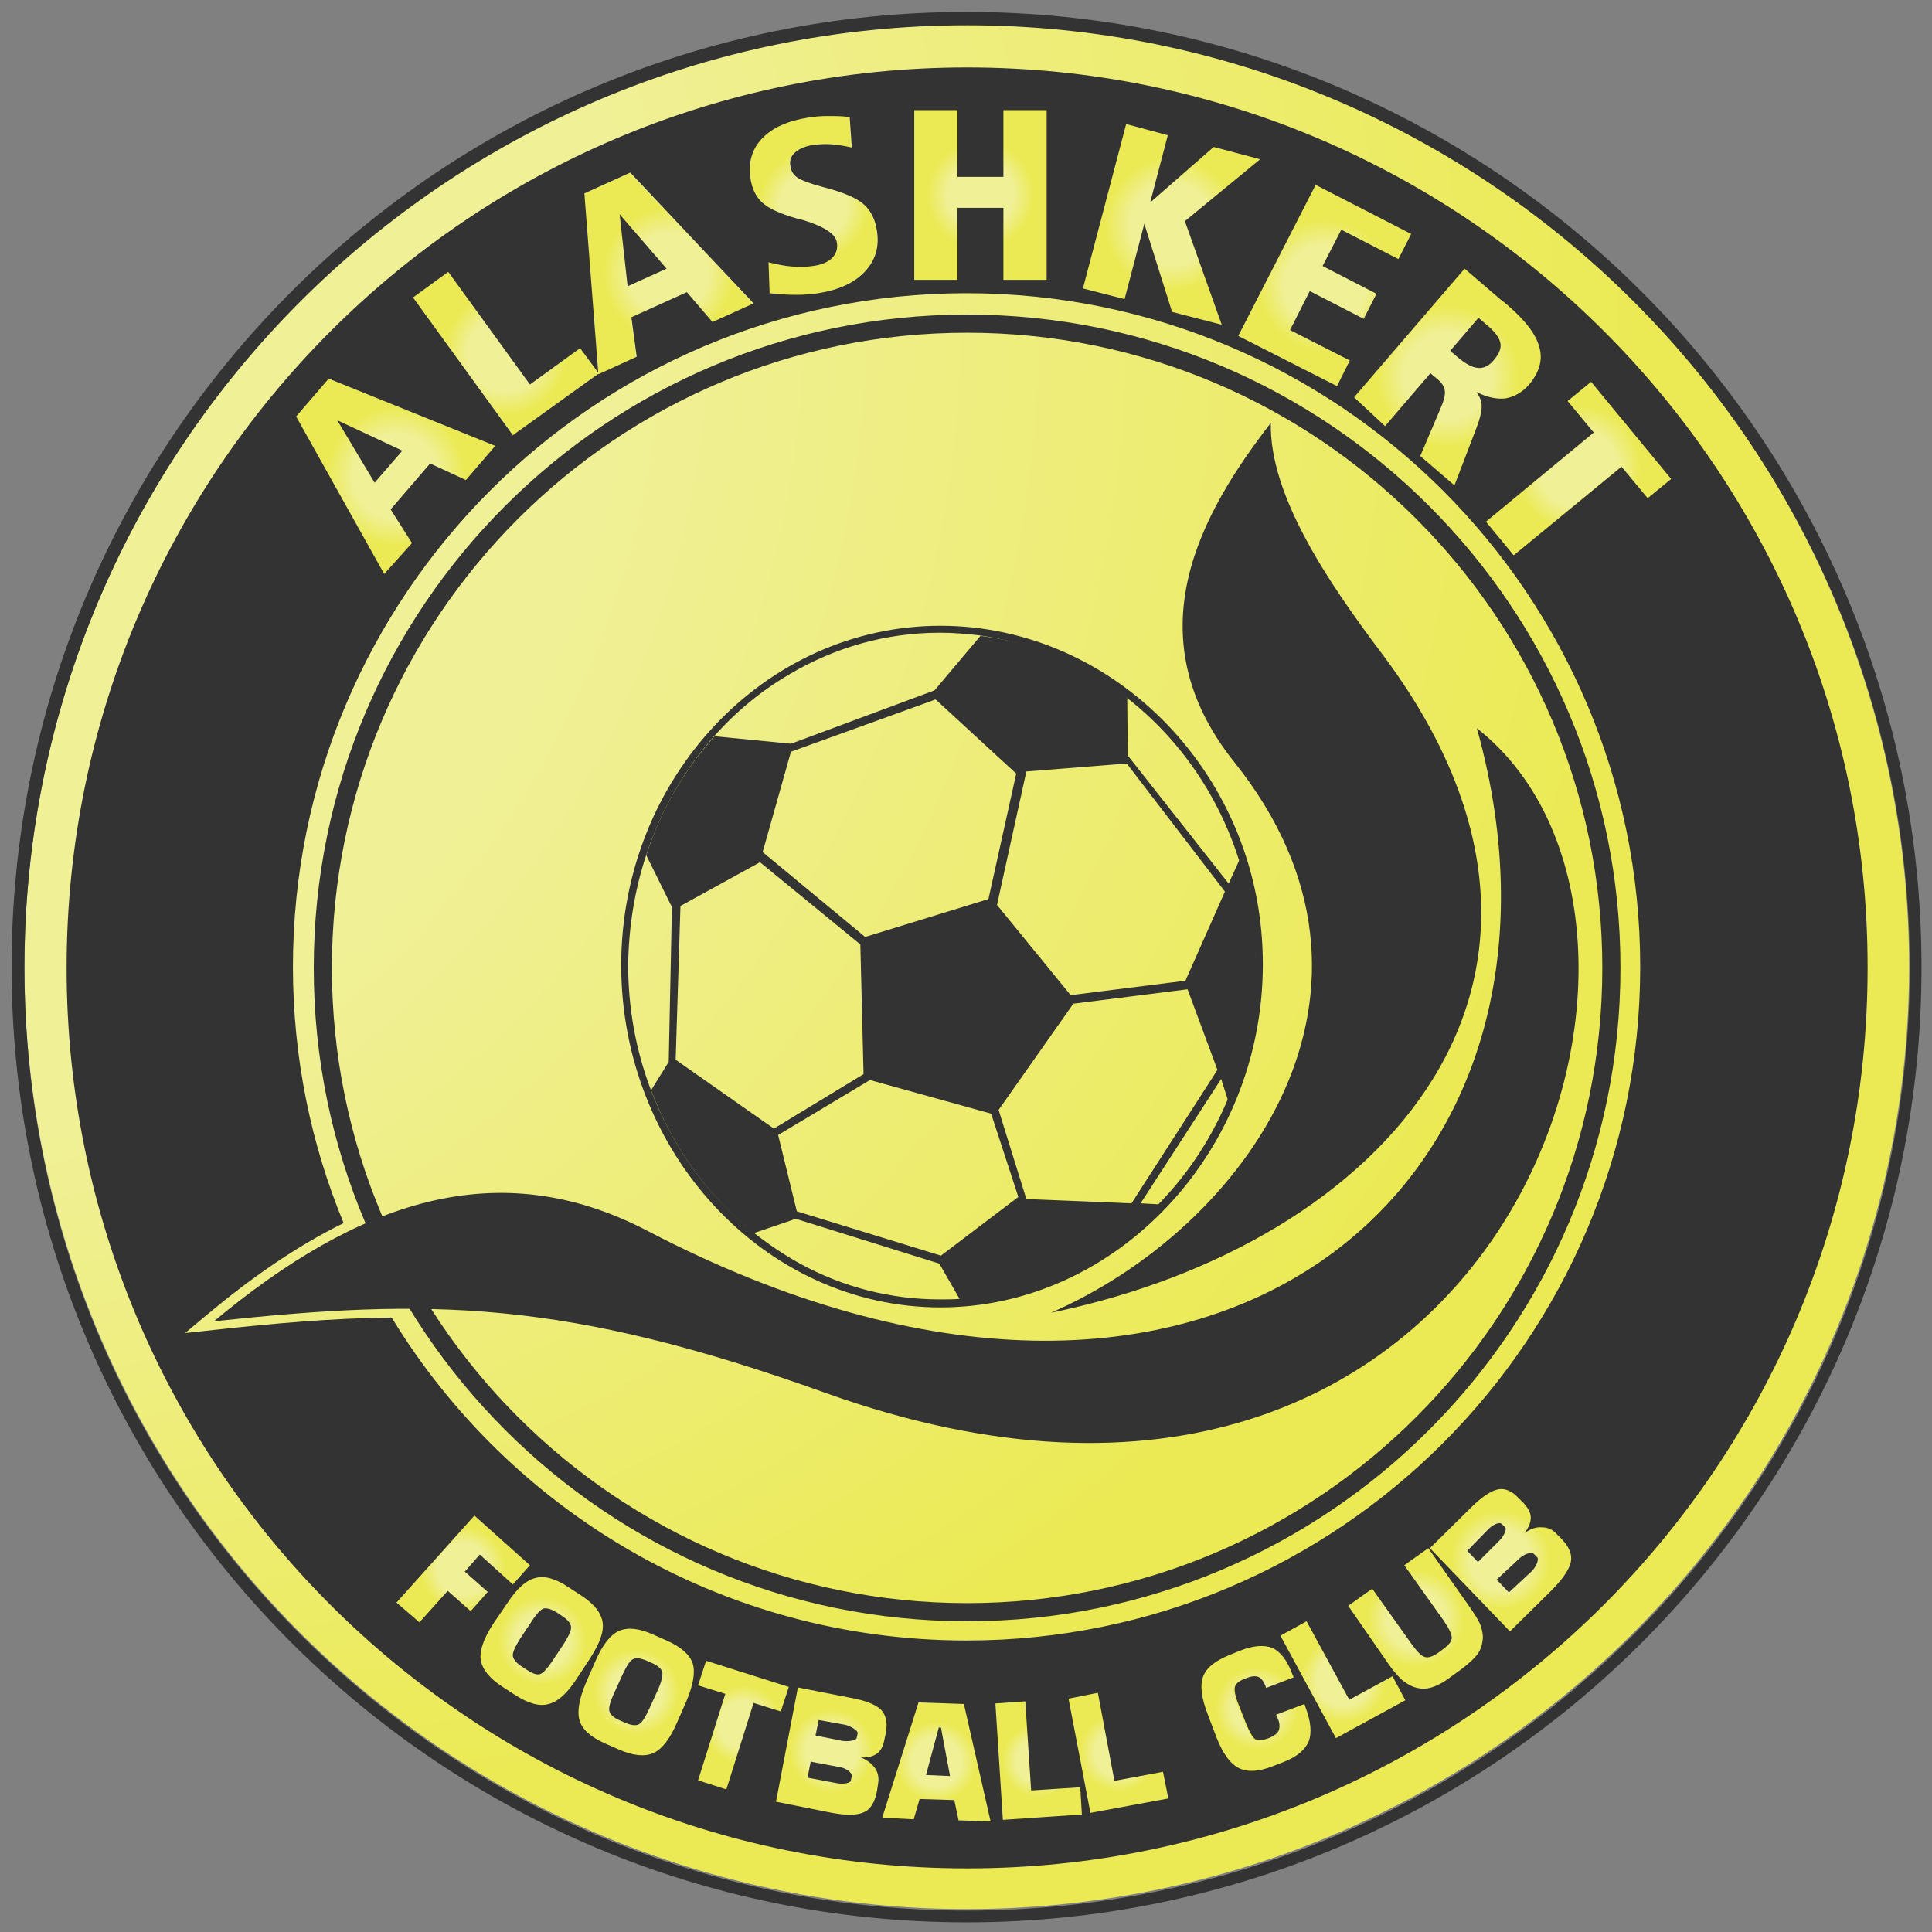
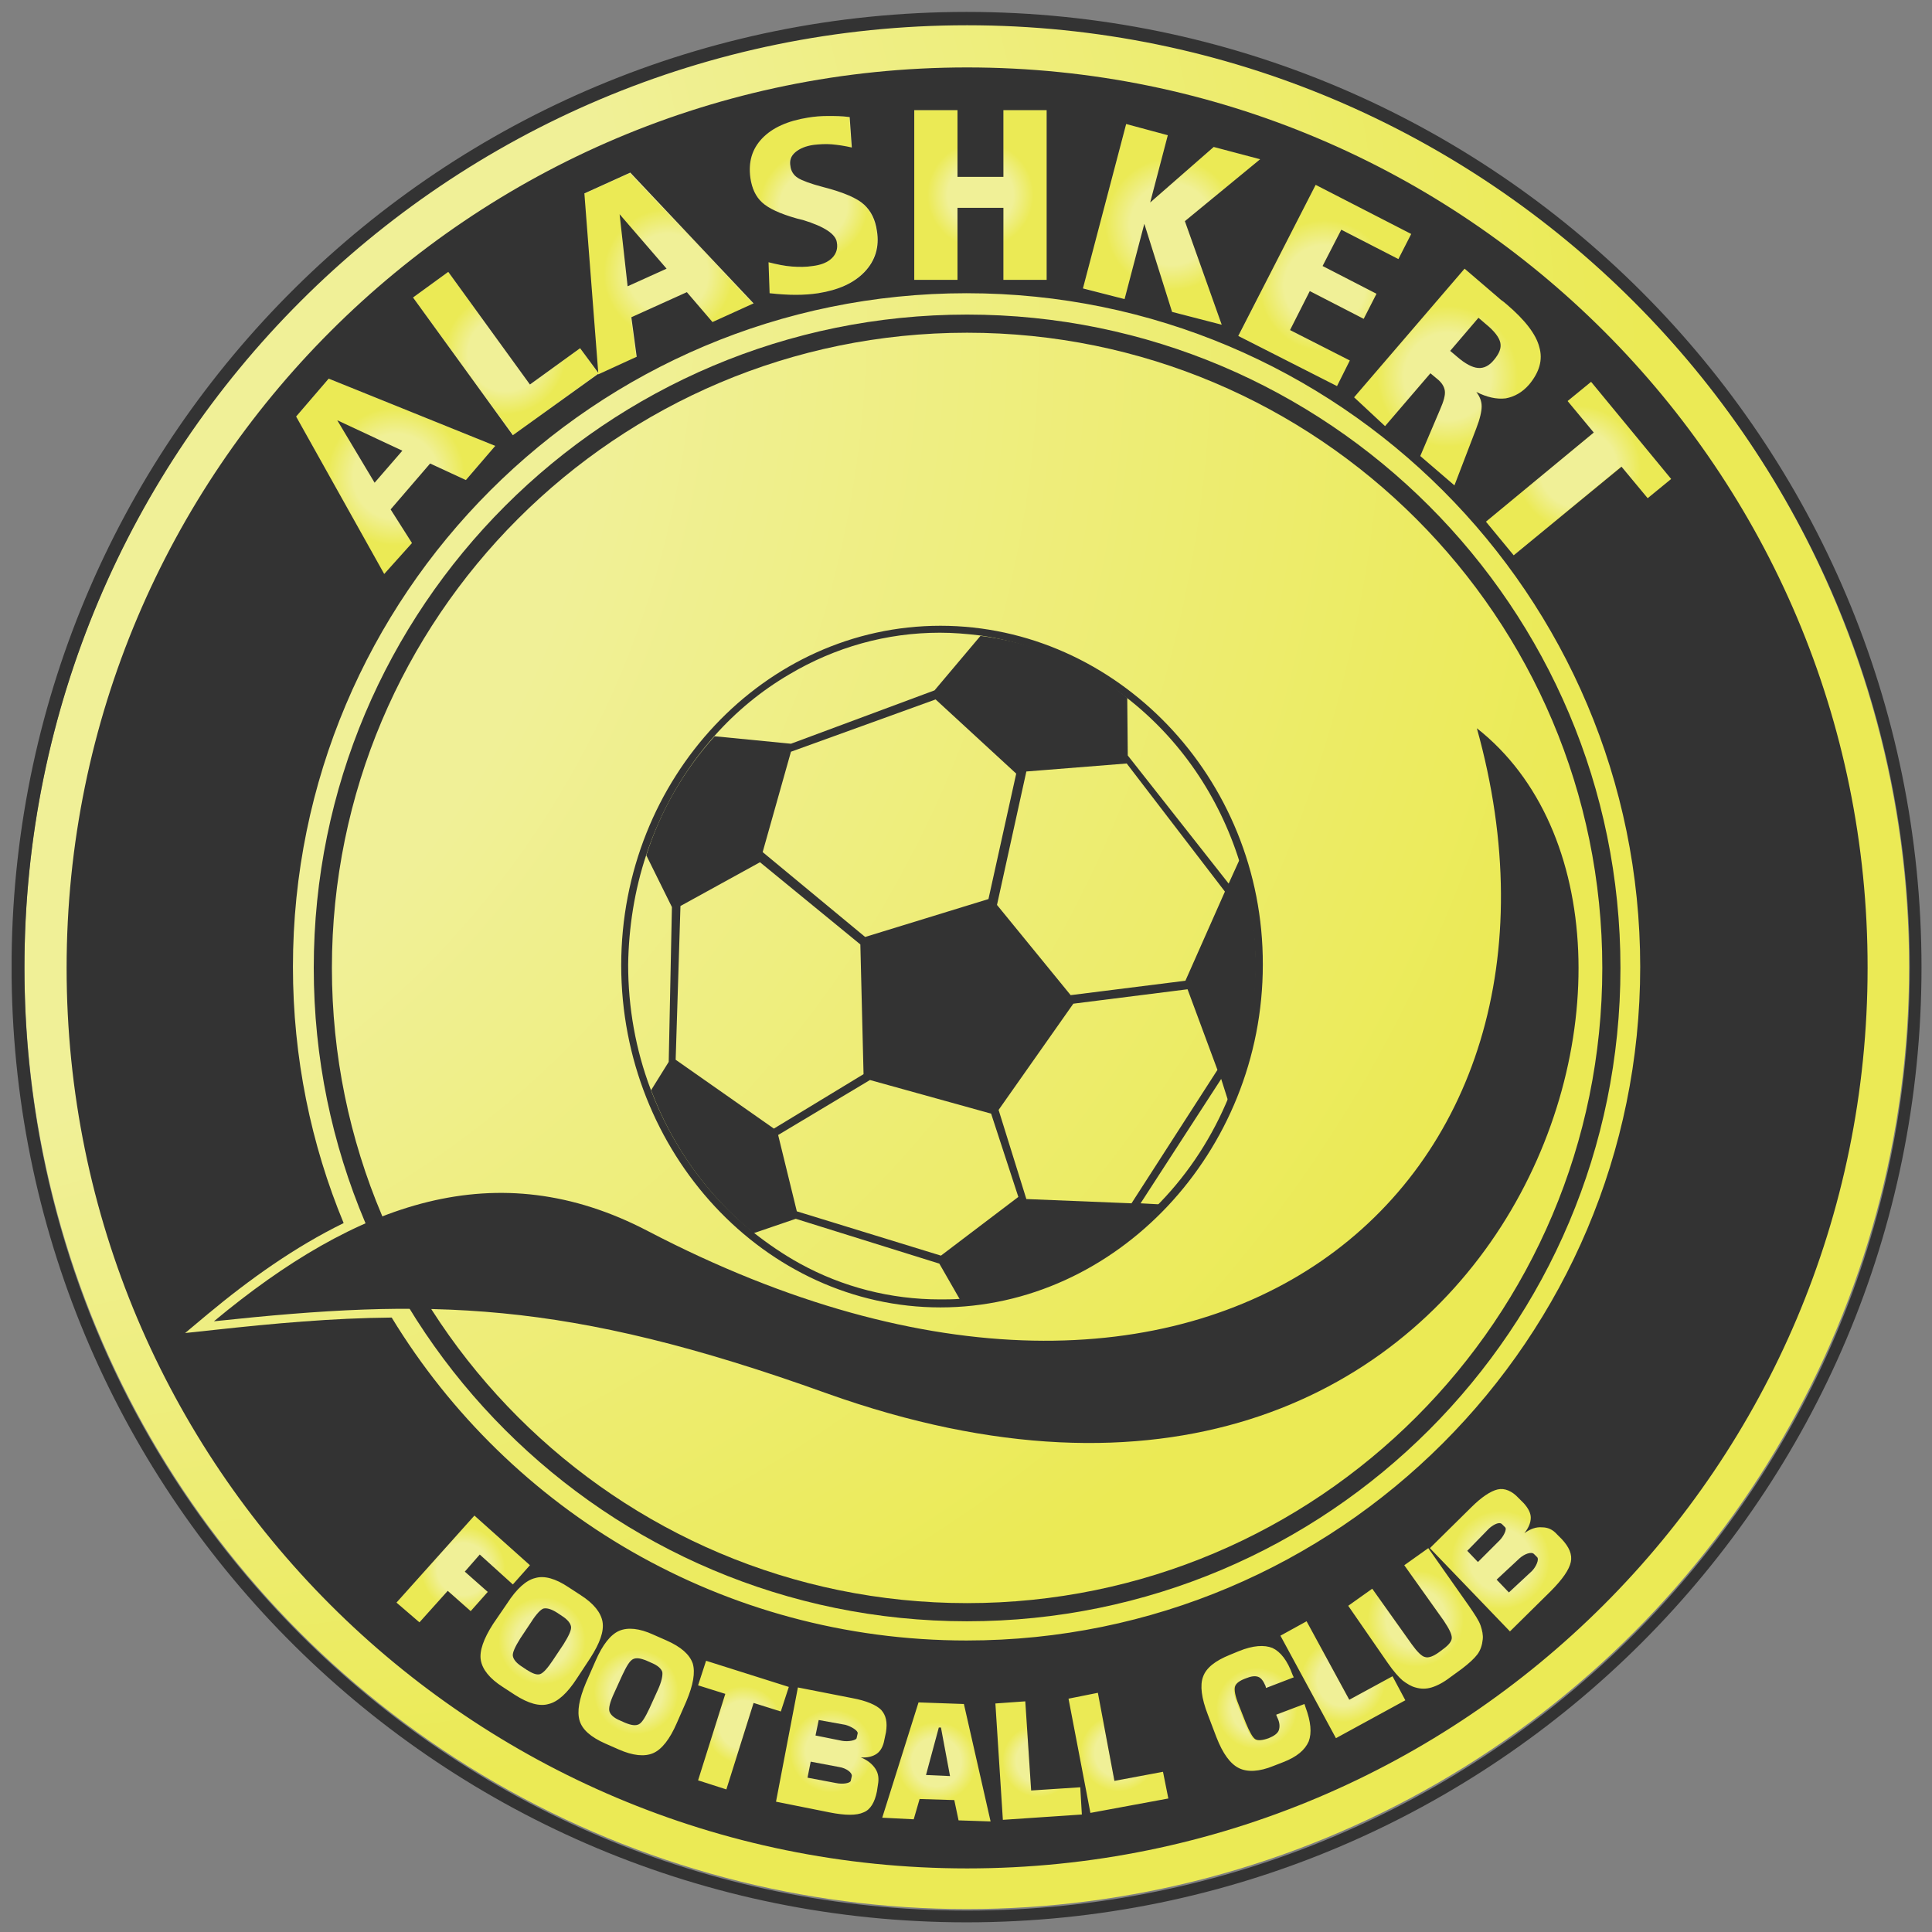
<svg xmlns="http://www.w3.org/2000/svg" xmlns:ns1="http://sodipodi.sourceforge.net/DTD/sodipodi-0.dtd" xmlns:ns2="http://www.inkscape.org/namespaces/inkscape" version="1.1" id="svg4842" x="0px" y="0px" viewBox="0 0 253 253" style="enable-background:new 0 0 253 253;" xml:space="preserve">
  <rect x="0" y="0" width="253" height="253" fill="#808080" stroke="none" />
  <style type="text/css">
	.st0{fill:url(#SVGID_1_);}
	.st1{fill:none;}
	.st2{fill-rule:evenodd;clip-rule:evenodd;fill:#333333;}
	.st3{fill-rule:evenodd;clip-rule:evenodd;fill:url(#path5598_1_);}
	.st4{fill-rule:evenodd;clip-rule:evenodd;fill:url(#path5602_1_);}
	.st5{fill-rule:evenodd;clip-rule:evenodd;fill:url(#path5606_1_);}
	.st6{fill-rule:evenodd;clip-rule:evenodd;fill:url(#path5608_1_);}
	.st7{fill-rule:evenodd;clip-rule:evenodd;fill:url(#path5610_1_);}
	.st8{fill-rule:evenodd;clip-rule:evenodd;fill:url(#path5612_1_);}
	.st9{fill-rule:evenodd;clip-rule:evenodd;fill:url(#path5616_1_);}
	.st10{fill-rule:evenodd;clip-rule:evenodd;fill:url(#path5620_1_);}
	.st11{fill-rule:evenodd;clip-rule:evenodd;fill:url(#path5624_1_);}
	.st12{fill-rule:evenodd;clip-rule:evenodd;fill:url(#path5628_1_);}
	.st13{fill-rule:evenodd;clip-rule:evenodd;fill:url(#path5634_1_);}
	.st14{fill-rule:evenodd;clip-rule:evenodd;fill:url(#path5636_1_);}
	.st15{fill-rule:evenodd;clip-rule:evenodd;fill:url(#path5638_1_);}
	.st16{fill-rule:evenodd;clip-rule:evenodd;fill:url(#path5640_1_);}
	.st17{fill-rule:evenodd;clip-rule:evenodd;fill:url(#path5642_1_);}
	.st18{fill-rule:evenodd;clip-rule:evenodd;fill:url(#path5646_1_);}
	.st19{fill-rule:evenodd;clip-rule:evenodd;fill:url(#path5650_1_);}
	.st20{fill-rule:evenodd;clip-rule:evenodd;fill:url(#path5656_1_);}
	.st21{fill-rule:evenodd;clip-rule:evenodd;fill:url(#path5660_1_);}
	.st22{fill-rule:evenodd;clip-rule:evenodd;fill:url(#path5666_1_);}
	.st23{fill-rule:evenodd;clip-rule:evenodd;fill:url(#path5670_1_);}
</style>
  <radialGradient id="SVGID_1_" cx="38.449" cy="48.793" r="176.542" fx="-136.47" fy="24.913" gradientTransform="matrix(1 0 0 1.05 0 -2.436)" gradientUnits="userSpaceOnUse">
    <stop offset="0.615" style="stop-color:#F0F097" />
    <stop offset="1" style="stop-color:#EBEA55" />
  </radialGradient>
  <circle class="st0" cx="126.6" cy="126.6" r="123.4" />
  <ns1:namedview bordercolor="#666666" borderopacity="1.0" id="base" ns2:current-layer="layer1" ns2:cx="273.59106" ns2:cy="133.83558" ns2:document-units="px" ns2:pageopacity="0.0" ns2:pageshadow="2" ns2:window-height="744" ns2:window-maximized="1" ns2:window-width="1280" ns2:window-x="-4" ns2:window-y="-4" ns2:zoom="1.4" pagecolor="#ffffff" showgrid="false" units="px">
	</ns1:namedview>
  <g id="layer1" transform="translate(0,-799.362)" ns2:groupmode="layer" ns2:label="Layer 1">
    <g id="g5546" transform="matrix(0.699,0,0,0.699,-81.448,631.765)">
      <path id="path5548" ns2:connector-curvature="0" class="st1" d="M292.7,357c-32.9,0-59.8,28.5-59.8,63.6s26.9,64.1,59.8,64.1    c32.9,0,60.4-29.1,60.4-64.2C353.2,385.4,325.6,357,292.7,357z" />
      <g id="g5550">
        <path id="path5552" ns2:connector-curvature="0" class="st1" d="M292.7,358.4c-10,0-19.6,2.7-28.2,7.8     c-19.1,11.3-30.2,32.4-30.2,54.4c0,22.8,11.9,44.9,32.2,56c8.1,4.4,17,6.7,26.2,6.7c8.8,0,17.5-2.2,25.3-6.2     c20.9-10.8,33.7-33.2,33.7-56.6c0-22.4-11.8-43.7-31.4-54.8C311.9,360.9,302.4,358.4,292.7,358.4L292.7,358.4z" />
      </g>
      <path id="path5554" ns2:connector-curvature="0" class="st1" d="M297.6,599.9c-98.8,0-178.9-80.1-178.9-178.9    S198.8,242,297.6,242s178.9,80.1,178.9,178.9S396.4,599.9,297.6,599.9C297.6,599.9,297.6,599.9,297.6,599.9z" />
      <path id="path5556" ns2:connector-curvature="0" class="st1" d="M297.7,597.8c-97.6,0-176.6-79.1-176.6-176.6c0,0,0,0,0,0    c0-97.6,79.1-176.6,176.6-176.6s176.6,79.1,176.6,176.6C474.4,518.7,395.3,597.8,297.7,597.8z" />
      <g id="g5558">
        <path id="path5560" ns2:connector-curvature="0" class="st1" d="M297.7,589.8c-93.2,0-168.7-75.5-168.7-168.7c0,0,0,0,0,0     c0-93.2,75.5-168.7,168.7-168.7S466.5,328,466.5,421.1C466.5,514.3,390.9,589.8,297.7,589.8z" />
      </g>
      <path id="path5562" ns2:connector-curvature="0" class="st1" d="M297.6,547.1c-69.7,0-126.2-56.5-126.2-126.2    c0-69.7,56.5-126.2,126.2-126.2c69.7,0,126.2,56.5,126.2,126.2C423.8,490.6,367.3,547.1,297.6,547.1    C297.6,547.1,297.6,547.1,297.6,547.1z" />
      <path id="path5564" ns2:connector-curvature="0" class="st1" d="M250.4,377.7l14.1,1.5l26.9-10l8.6-10.2" />
-       <path id="path5566" ns2:connector-curvature="0" class="st1" d="M327.6,370.5l0.1,10.8l18.9,24l2.1-4.1" />
      <path id="path5568" ns2:connector-curvature="0" class="st1" d="M308.8,384.3l18.8-1.5l18.4,24l-7.4,16.7l-21.5,2.7    l-13.8-16.9L308.8,384.3L308.8,384.3z" />
      <path id="path5570" ns2:connector-curvature="0" class="st1" d="M264.7,380.6l27.1-9.8l15.1,13.9l-5.2,23.5l-23.1,7.1    l-19.2-15.8L264.7,380.6z" />
      <path id="path5572" ns2:connector-curvature="0" class="st1" d="M237.6,399.9l4.8,9.7l-0.6,29l-3.3,5.2" />
      <path id="path5574" ns2:connector-curvature="0" class="st1" d="M244,409.5l14.9-8.2l18.8,15.4l0.6,24.3l-16.8,10.2    l-18.6-12.9L244,409.5L244,409.5z" />
      <path id="path5576" ns2:connector-curvature="0" class="st1" d="M262.3,452.4l17.2-10.3l22.7,6.3l5.1,15.6l-14.2,11    l-27.2-8.2L262.3,452.4L262.3,452.4z" />
      <path id="path5578" ns2:connector-curvature="0" class="st1" d="M303.9,447.1l13.8-19.5l21.3-2.6l5.6,15.1l-16.2,25.1    l-19.6-0.9L303.9,447.1z" />
      <path id="path5580" ns2:connector-curvature="0" class="st1" d="M346.8,445.4l-1.5-3.6l-15.1,23.3l3.9,0" />
      <path id="path5582" ns2:connector-curvature="0" class="st1" d="M257.7,470.7l7.8-2.7l26.9,8.4l3.9,6.8" />
      <path id="path5584" ns2:connector-curvature="0" class="st2" d="M237.6,399.9c2.7-8.2,7-15.8,12.8-22.3    c4-4.5,8.7-8.4,14-11.5c8.6-5.1,18.2-7.8,28.2-7.8c2.5,0,4.9,0.2,7.4,0.5c7.1,1,13.9,3.4,20.2,6.9c2.5,1.4,5,2.9,7.3,4.7    c10.1,7.8,17.4,18.6,21.2,30.7c1.9,6.2,3,12.7,3,19.3c0,8.6-1.9,17.1-5,24.9c-3,7.3-7.3,14-12.8,19.7c-4.6,4.8-9.9,8.8-15.9,12    c-6.8,3.5-14.1,5.6-21.7,6.1c-1.2,0.1-2.4,0.1-3.7,0.1c-9.2,0-18.2-2.3-26.2-6.7c-3.1-1.7-6-3.7-8.8-5.9    c-8.7-7-15.3-16.4-19.2-26.8c-2.8-7.4-4.2-15.3-4.2-23.3C234.3,413.5,235.4,406.5,237.6,399.9L237.6,399.9z M292.7,357    c-32.9,0-59.8,28.5-59.8,63.6s26.9,64.1,59.8,64.1c32.9,0,60.4-29.1,60.4-64.2C353.2,385.4,325.6,357,292.7,357z" />
      <path id="path5586" ns2:connector-curvature="0" class="st2" d="M250.4,377.7c-5.8,6.4-10.2,14.1-12.8,22.3l4.8,9.7l-0.6,29    l-3.3,5.3c3.9,10.4,10.5,19.7,19.2,26.8l7.9-2.7l26.9,8.4l3.9,6.8c7.6-0.5,14.9-2.6,21.7-6.1c6-3.1,11.3-7,15.8-11.8l-3.7-0.2    l15.1-23.3l1.3,4.1c3.3-7.5,5.2-16.8,5.2-25.4c0-6.6-1-13.6-3.1-19.7l-2,4.4l-18.9-24l-0.1-10.8c-2.3-1.9-4.7-3.4-7.2-4.8    c-6.3-3.6-13-5.9-20.3-6.8l-8.6,10.2l-26.9,10L250.4,377.7L250.4,377.7z M244,409.5l14.9-8.2l18.8,15.4l0.6,24.3l-16.8,10.2    l-18.4-12.9L244,409.5L244,409.5z M279.5,442.1l22.7,6.3l5.1,15.6L292.8,475l-27-8.3l-3.5-14.3L279.5,442.1z M259.4,399.4    l5.3-18.8l27.1-9.8l15.1,13.9l-5.2,23.5l-23.1,7.1L259.4,399.4z M303.6,447.7l14-19.9l21.4-2.7l5.6,15.1l-16.1,25l-19.7-0.8    L303.6,447.7L303.6,447.7z M308.8,384.3l18.8-1.5l18.4,24l-7.4,16.7l-21.5,2.7l-13.8-16.9L308.8,384.3L308.8,384.3z" />
-       <path id="path5588" ns2:connector-curvature="0" class="st2" d="M313.4,485.7c36.5-15.9,68.5-60.4,34.4-103.1    c-19.2-24-6.2-46.8,6.8-63.6c-0.3,13.7,11,30.2,20.8,43.2C421.1,423,375.8,472.9,313.4,485.7L313.4,485.7z" />
      <path id="path5594" ns2:connector-curvature="0" class="st2" d="M156.6,487.3c26.8-22.3,53-31.7,81.3-16.9    c105.4,55,179.2-8.6,155.3-94.2c47.9,37.6,4.8,169.8-121.8,124.6C222.2,483.1,196.9,483,156.6,487.3L156.6,487.3z" />
      <path id="path5596" ns2:connector-curvature="0" class="st2" d="M297.7,543.5c-67.6,0-122.4-54.8-122.4-122.4    s54.8-122.4,122.4-122.4s122.4,54.8,122.4,122.4S365.3,543.5,297.7,543.5z M297.7,540.1c-65.7,0-119-53.3-119-119    c0-65.7,53.3-119,119-119s119,53.3,119,119C416.7,486.8,363.4,540.1,297.7,540.1z" />
      <radialGradient id="path5598_1_" cx="412.206" cy="327.529" r="11.729" gradientUnits="userSpaceOnUse">
        <stop offset="0.615" style="stop-color:#F0F097" />
        <stop offset="1" style="stop-color:#EBEA55" />
      </radialGradient>
      <path id="path5598" ns2:connector-curvature="0" class="st3" d="M414.5,311.3l15,18.2l-4.4,3.6l-4.9-5.9l-20.2,16.6l-5.2-6.3    l20.2-16.6l-4.9-5.9L414.5,311.3z" />
      <g id="g5600">
        <radialGradient id="path5602_1_" cx="387.705" cy="310.279" r="13.211" gradientUnits="userSpaceOnUse">
          <stop offset="0.615" style="stop-color:#F0F097" />
          <stop offset="1" style="stop-color:#EBEA55" />
        </radialGradient>
        <path id="path5602" ns2:connector-curvature="0" class="st4" d="M390.9,290.1l6.3,5.4c0.3,0.3,0.7,0.6,1,0.8     c0.4,0.3,0.5,0.4,0.6,0.5c3.4,2.9,5.5,5.6,6.1,8c0.7,2.4,0,4.7-1.9,7c-1.3,1.5-2.8,2.3-4.4,2.6c-1.7,0.2-3.5-0.2-5.5-1.2     c0.7,0.9,1,1.8,1,2.7c0,0.9-0.3,2.3-1,4.1l-4.1,10.7l-6.4-5.5l3.7-8.7c0.7-1.6,1-2.7,0.9-3.5c-0.1-0.8-0.6-1.6-1.5-2.3l-1.2-1     l-8.5,9.9l-6-5.2L390.9,290.1L390.9,290.1z" />
        <path id="path5604" ns2:connector-curvature="0" class="st2" d="M393.5,299.3l-5.3,6.2l1.3,1.1c1.5,1.3,2.8,2,3.9,2.1     c1.1,0.1,2.1-0.4,3-1.5c1-1.2,1.4-2.2,1.2-3.2c-0.2-1-1.1-2.2-2.7-3.5L393.5,299.3z" />
      </g>
      <radialGradient id="path5606_1_" cx="364.705" cy="293.279" r="12.291" gradientUnits="userSpaceOnUse">
        <stop offset="0.615" style="stop-color:#F0F097" />
        <stop offset="1" style="stop-color:#EBEA55" />
      </radialGradient>
      <path id="path5606" ns2:connector-curvature="0" class="st5" d="M363,274.4l17.9,9.2l-2.4,4.7l-10.7-5.5l-3.5,6.8l10.1,5.2    l-2.4,4.7l-10.1-5.2l-3.7,7.3l11.2,5.7l-2.4,4.8l-18.4-9.4L363,274.4L363,274.4z" />
      <radialGradient id="path5608_1_" cx="335.958" cy="281.792" r="12.389" gradientUnits="userSpaceOnUse">
        <stop offset="0.615" style="stop-color:#F0F097" />
        <stop offset="1" style="stop-color:#EBEA55" />
      </radialGradient>
      <path id="path5608" ns2:connector-curvature="0" class="st6" d="M327.5,263l7.8,2.1l-3.3,12.6l11.9-10.4l8.7,2.3l-14.1,11.6    l6.9,19.4l-9.3-2.4l-5.2-16.5l-3.7,14.1l-7.8-2.1L327.5,263L327.5,263z" />
      <radialGradient id="path5610_1_" cx="300.205" cy="276.279" r="9.975" gradientUnits="userSpaceOnUse">
        <stop offset="0.615" style="stop-color:#F0F097" />
        <stop offset="1" style="stop-color:#EBEA55" />
      </radialGradient>
      <path id="path5610" ns2:connector-curvature="0" class="st7" d="M287.8,260.4l8.1,0l0,12.5l8.6,0l0-12.5l8.1,0l0,31.8l-8.1,0    l0-13.5l-8.6,0l0,13.5l-8.1,0L287.8,260.4L287.8,260.4z" />
      <radialGradient id="path5612_1_" cx="268.956" cy="278.279" r="10.169" gradientUnits="userSpaceOnUse">
        <stop offset="0.615" style="stop-color:#F0F097" />
        <stop offset="1" style="stop-color:#EBEA55" />
      </radialGradient>
      <path id="path5612" ns2:connector-curvature="0" class="st8" d="M275.6,261.7l0.4,5.7c-1.3-0.3-2.6-0.5-3.8-0.6    c-1.2-0.1-2.3,0-3.3,0.1c-1.5,0.2-2.7,0.7-3.5,1.4c-0.8,0.7-1.1,1.5-0.9,2.6c0.1,0.9,0.6,1.7,1.4,2.2c0.8,0.5,2.4,1.1,4.7,1.7    c3.9,1,6.4,2.1,7.7,3.3c1.3,1.2,2.1,2.8,2.4,4.9c0.5,3-0.3,5.6-2.3,7.7c-2,2.1-4.9,3.4-8.7,4c-1.3,0.2-2.7,0.3-4.2,0.3    c-1.5,0-3.1-0.1-4.9-0.3l-0.2-5.8c1.6,0.4,3,0.7,4.4,0.8c1.4,0.1,2.6,0.1,3.9-0.1c1.6-0.2,2.8-0.7,3.6-1.5    c0.8-0.8,1.1-1.8,0.9-2.9c-0.2-1.6-2.4-3-6.3-4.2c-0.5-0.1-0.9-0.2-1.1-0.3c-3.2-0.9-5.3-1.9-6.5-3c-1.2-1.1-1.9-2.6-2.2-4.6    c-0.4-3,0.3-5.4,2.2-7.4c1.9-2,4.8-3.3,8.6-3.9c1.2-0.2,2.4-0.3,3.7-0.3C272.9,261.5,274.2,261.6,275.6,261.7L275.6,261.7z" />
      <g id="g5614">
        <radialGradient id="path5616_1_" cx="241.706" cy="291.028" r="12.142" gradientUnits="userSpaceOnUse">
          <stop offset="0.615" style="stop-color:#F0F097" />
          <stop offset="1" style="stop-color:#EBEA55" />
        </radialGradient>
        <path id="path5616" ns2:connector-curvature="0" class="st9" d="M225.9,276.1l8.6-3.9l23.1,24.5l-7.7,3.5l-4.8-5.6     l-10.4,4.7l1,7.4l-7.2,3.3L225.9,276.1z" />
        <path id="path5618" ns2:connector-curvature="0" class="st2" d="M232.6,279.9l1.5,13.5l7.3-3.3L232.6,279.9z" />
      </g>
      <radialGradient id="path5620_1_" cx="211.206" cy="306.029" r="11.398" gradientUnits="userSpaceOnUse">
        <stop offset="0.615" style="stop-color:#F0F097" />
        <stop offset="1" style="stop-color:#EBEA55" />
      </radialGradient>
      <path id="path5620" ns2:connector-curvature="0" class="st10" d="M193.9,295.5l6.6-4.8l15.3,21.1l9.4-6.8l3.4,4.7l-15.9,11.6    L193.9,295.5z" />
      <g id="g5622">
        <radialGradient id="path5624_1_" cx="190.706" cy="329.028" r="12.927" gradientUnits="userSpaceOnUse">
          <stop offset="0.615" style="stop-color:#F0F097" />
          <stop offset="1" style="stop-color:#EBEA55" />
        </radialGradient>
        <path id="path5624" ns2:connector-curvature="0" class="st11" d="M172,317.8l6.1-7.1l31.2,12.6l-5.5,6.4l-6.7-3.1l-7.4,8.6     l4,6.3l-5.2,6L172,317.8L172,317.8z" />
        <path id="path5626" ns2:connector-curvature="0" class="st2" d="M179.7,318.5l7,11.7l5.2-6L179.7,318.5z" />
      </g>
      <radialGradient id="path5628_1_" cx="397.647" cy="532.005" r="9.258" gradientUnits="userSpaceOnUse">
        <stop offset="0.615" style="stop-color:#F0F097" />
        <stop offset="1" style="stop-color:#EBEA55" />
      </radialGradient>
      <path id="path5628" ns2:connector-curvature="0" class="st12" d="M384.4,529.8l7.7-7.6c2-2,3.7-3.1,5-3.4    c1.3-0.3,2.7,0.3,3.9,1.6l1,1c0.8,0.9,1.3,1.8,1.3,2.7c0,0.9-0.4,1.9-1.2,2.9c1.1-0.8,2.2-1.2,3.3-1.1c1.1,0,2,0.4,2.8,1.3    l0.9,0.9c1.4,1.5,2,2.9,1.7,4.3c-0.3,1.4-1.5,3.2-3.8,5.5l-7.6,7.5L384.4,529.8L384.4,529.8z" />
      <path id="path5630" ns2:connector-curvature="0" class="st2" d="M396.9,535.7l2.3,2.4l4.3-4c0.8-0.8,1.4-2.2,1-2.6l-0.6-0.6    c-0.5-0.5-1.8,0-2.7,0.8L396.9,535.7L396.9,535.7z" />
      <path id="path5632" ns2:connector-curvature="0" class="st2" d="M391.4,530.3l2,2.1l4.1-4.1c0.6-0.6,1.4-2,1-2.4l-0.6-0.6    c-0.6-0.6-2,0.4-2.5,0.9L391.4,530.3L391.4,530.3z" />
      <radialGradient id="path5634_1_" cx="381.772" cy="543.038" r="9.019" gradientUnits="userSpaceOnUse">
        <stop offset="0.615" style="stop-color:#F0F097" />
        <stop offset="1" style="stop-color:#EBEA55" />
      </radialGradient>
      <path id="path5634" ns2:connector-curvature="0" class="st13" d="M369.1,540.6l4.5-3.2l7.4,10.4c1,1.4,1.9,2.3,2.5,2.4    c0.6,0.2,1.5-0.1,2.6-0.9l0.8-0.6c1.1-0.8,1.6-1.5,1.6-2.1c0-0.7-0.5-1.7-1.5-3.2l-7.4-10.4l4.5-3.2l7.6,10.8    c1.1,1.6,1.9,2.8,2.2,3.7c0.3,0.9,0.5,1.8,0.4,2.6c-0.1,1-0.4,2-1,2.8c-0.6,0.8-1.6,1.7-2.9,2.7l-2.2,1.6c-1.3,1-2.5,1.6-3.5,1.9    c-1,0.3-2,0.3-3,0c-0.8-0.2-1.6-0.7-2.4-1.3c-0.7-0.6-1.7-1.7-2.8-3.3L369.1,540.6L369.1,540.6z" />
      <radialGradient id="path5636_1_" cx="368.178" cy="554.475" r="7.93" gradientUnits="userSpaceOnUse">
        <stop offset="0.615" style="stop-color:#F0F097" />
        <stop offset="1" style="stop-color:#EBEA55" />
      </radialGradient>
      <path id="path5636" ns2:connector-curvature="0" class="st14" d="M366.8,565.4l-10.4-19.2l4.9-2.7l8,14.7l8.1-4.4l2.4,4.5    L366.8,565.4L366.8,565.4z" />
      <radialGradient id="path5638_1_" cx="351.959" cy="559.819" r="7.636" gradientUnits="userSpaceOnUse">
        <stop offset="0.615" style="stop-color:#F0F097" />
        <stop offset="1" style="stop-color:#EBEA55" />
      </radialGradient>
      <path id="path5638" ns2:connector-curvature="0" class="st15" d="M361,559l0.2,0.6c1,2.7,1.2,4.8,0.6,6.4    c-0.7,1.6-2.2,2.9-4.8,3.9l-1.8,0.7c-2.7,1.1-4.9,1.2-6.5,0.4c-1.6-0.8-3-2.7-4.2-5.8l-1.6-4.2c-1.2-3.1-1.5-5.5-0.9-7.1    c0.6-1.7,2.3-3,5-4.1l1.4-0.6c2.7-1.1,4.8-1.2,6.3-0.6c1.5,0.7,2.8,2.3,3.8,5.1l0.2,0.4l-5.2,2l-0.1-0.4c-0.4-0.9-0.8-1.5-1.4-1.7    c-0.6-0.2-1.3-0.1-2.3,0.3c-1.1,0.4-1.8,0.9-2,1.5c-0.2,0.6,0,1.8,0.7,3.5l1.3,3.3c0.7,1.7,1.3,2.8,1.8,3.1    c0.5,0.3,1.4,0.2,2.5-0.2c1-0.4,1.7-0.9,1.9-1.5c0.2-0.6,0.2-1.4-0.3-2.4l-0.2-0.5L361,559L361,559z" />
      <radialGradient id="path5640_1_" cx="326.084" cy="568.163" r="7.231" gradientUnits="userSpaceOnUse">
        <stop offset="0.615" style="stop-color:#F0F097" />
        <stop offset="1" style="stop-color:#EBEA55" />
      </radialGradient>
      <path id="path5640" ns2:connector-curvature="0" class="st16" d="M320.8,579.4l-4.1-21.4l5.5-1.1l3.1,16.5l9.1-1.7l1,5    L320.8,579.4L320.8,579.4z" />
      <radialGradient id="path5642_1_" cx="311.084" cy="569.663" r="6.79" gradientUnits="userSpaceOnUse">
        <stop offset="0.615" style="stop-color:#F0F097" />
        <stop offset="1" style="stop-color:#EBEA55" />
      </radialGradient>
      <path id="path5642" ns2:connector-curvature="0" class="st17" d="M304.4,580.7l-1.4-21.8l5.6-0.4l1.1,16.7l9.2-0.6l0.3,5.1    L304.4,580.7L304.4,580.7z" />
      <g id="g5644">
        <radialGradient id="path5646_1_" cx="291.959" cy="569.85" r="7.462" gradientUnits="userSpaceOnUse">
          <stop offset="0.615" style="stop-color:#F0F097" />
          <stop offset="1" style="stop-color:#EBEA55" />
        </radialGradient>
        <path id="path5646" ns2:connector-curvature="0" class="st18" d="M281.8,580.3l6.8-21.6l8.5,0.3l5,22l-6-0.2l-0.8-3.8     l-6.5-0.2l-1.1,3.8L281.8,580.3L281.8,580.3z" />
        <path id="path5648" ns2:connector-curvature="0" class="st2" d="M290,572.3l4.5,0.2l-1.7-9.1l-0.4,0L290,572.3L290,572.3z" />
      </g>
      <radialGradient id="path5650_1_" cx="272.272" cy="567.788" r="7.802" gradientUnits="userSpaceOnUse">
        <stop offset="0.615" style="stop-color:#F0F097" />
        <stop offset="1" style="stop-color:#EBEA55" />
      </radialGradient>
      <path id="path5650" ns2:connector-curvature="0" class="st19" d="M266,555.9l10.2,2c2.7,0.5,4.5,1.3,5.4,2.2    c0.9,1,1.2,2.3,0.9,4.2l-0.3,1.4c-0.2,1.2-0.7,2.1-1.4,2.6c-0.7,0.5-1.7,0.8-3,0.7c1.2,0.5,2.1,1.2,2.7,2.1c0.6,0.9,0.7,1.9,0.5,3    l-0.2,1.3c-0.4,2-1.2,3.4-2.5,3.9c-1.3,0.6-3.4,0.6-6.4,0l-10.1-1.9L266,555.9L266,555.9z" />
      <path id="path5652" ns2:connector-curvature="0" class="st2" d="M268.4,569.8l-0.6,3l5.3,1c1.4,0.3,2.7,0,2.8-0.4l0.2-0.9    c0.1-0.6-1-1.5-2.4-1.7L268.4,569.8z" />
      <path id="path5654" ns2:connector-curvature="0" class="st2" d="M269.9,562l-0.6,2.9l5,1c1.2,0.2,2.6-0.1,2.7-0.5l0.2-0.9    c0.1-0.5-1.2-1.3-2.3-1.6L269.9,562z" />
      <radialGradient id="path5656_1_" cx="255.772" cy="562.913" r="7.294" gradientUnits="userSpaceOnUse">
        <stop offset="0.615" style="stop-color:#F0F097" />
        <stop offset="1" style="stop-color:#EBEA55" />
      </radialGradient>
      <path id="path5656" ns2:connector-curvature="0" class="st20" d="M247.3,573.3l5.1-16.2l-5.1-1.6l1.5-4.6l15.5,4.9l-1.5,4.6    l-5.1-1.6l-5.1,16.2L247.3,573.3L247.3,573.3z" />
      <g id="g5658">
        <radialGradient id="path5660_1_" cx="235.716" cy="556.723" r="7.957" gradientUnits="userSpaceOnUse">
          <stop offset="0.615" style="stop-color:#F0F097" />
          <stop offset="1" style="stop-color:#EBEA55" />
        </radialGradient>
        <path id="path5660" ns2:connector-curvature="0" class="st21" d="M228.1,550.9c1.3-3,2.8-4.9,4.4-5.6     c1.6-0.7,3.8-0.5,6.4,0.7l2.5,1.1c2.7,1.2,4.3,2.6,4.9,4.3c0.5,1.7,0.1,4-1.2,7.1l-1.8,4.1c-1.3,3-2.8,4.9-4.4,5.6     c-1.6,0.7-3.8,0.5-6.5-0.7l-2.5-1.1c-2.7-1.2-4.3-2.6-4.8-4.3c-0.5-1.7-0.1-4,1.2-7.1L228.1,550.9L228.1,550.9z" />
        <path id="path5662" ns2:connector-curvature="0" class="st2" d="M233.1,553.6l-1.5,3.3c-0.8,1.7-1.1,2.9-0.9,3.5     c0.2,0.6,0.8,1.2,2,1.7l0.9,0.4c1.2,0.5,2,0.6,2.6,0.3c0.6-0.3,1.2-1.3,2-3l1.5-3.3c0.8-1.7,1-2.9,0.9-3.5     c-0.2-0.6-0.8-1.2-2-1.7l-0.9-0.4c-1.2-0.5-2-0.6-2.6-0.3C234.5,550.9,233.9,551.9,233.1,553.6L233.1,553.6z" />
      </g>
      <g id="g5664">
        <radialGradient id="path5666_1_" cx="218.084" cy="547.163" r="8.175" gradientUnits="userSpaceOnUse">
          <stop offset="0.615" style="stop-color:#F0F097" />
          <stop offset="1" style="stop-color:#EBEA55" />
        </radialGradient>
        <path id="path5666" ns2:connector-curvature="0" class="st22" d="M211.5,540.2c1.8-2.8,3.6-4.4,5.3-4.8     c1.7-0.5,3.8,0.1,6.2,1.7l2.3,1.5c2.5,1.6,3.8,3.3,4.1,5c0.3,1.8-0.5,4-2.3,6.8l-2.5,3.8c-1.8,2.8-3.6,4.4-5.3,4.8     c-1.7,0.5-3.8-0.1-6.3-1.7l-2.3-1.5c-2.5-1.6-3.8-3.3-4.1-5c-0.3-1.7,0.5-4,2.3-6.8L211.5,540.2L211.5,540.2z" />
        <path id="path5668" ns2:connector-curvature="0" class="st2" d="M216,543.7l-2,3c-1,1.6-1.5,2.7-1.4,3.3     c0.1,0.6,0.6,1.3,1.7,2l0.9,0.6c1.1,0.7,1.9,1,2.5,0.8c0.6-0.2,1.4-1.1,2.4-2.6l2-3c1-1.6,1.5-2.7,1.4-3.3     c-0.1-0.6-0.6-1.3-1.7-2l-0.9-0.6c-1.1-0.7-1.9-0.9-2.5-0.8C217.9,541.2,217,542.1,216,543.7L216,543.7z" />
      </g>
      <radialGradient id="path5670_1_" cx="203.299" cy="533.725" r="7.896" gradientUnits="userSpaceOnUse">
        <stop offset="0.615" style="stop-color:#F0F097" />
        <stop offset="1" style="stop-color:#EBEA55" />
      </radialGradient>
      <path id="path5670" ns2:connector-curvature="0" class="st23" d="M190.8,540l14.6-16.3l10.4,9.3l-3.2,3.6l-6.2-5.6l-2.8,3.2    l4.3,3.8l-3.2,3.6l-4.3-3.8l-5.3,5.9L190.8,540L190.8,540z" />
      <path id="path5672" ns2:connector-curvature="0" class="st2" d="M121.1,421.1c0-97.6,79.1-176.6,176.6-176.6    s176.6,79.1,176.6,176.6c0,97.6-79.1,176.6-176.6,176.6S121.1,518.7,121.1,421.1z M118.7,423c1.1,97.9,80.8,176.9,178.9,176.9    c98.8,0,178.9-80.1,178.9-178.9S396.4,242,297.6,242c-98.1,0-177.8,79-178.9,176.9L118.7,423L118.7,423z" />
      <path id="path5674" ns2:connector-curvature="0" class="st2" d="M297.7,252.4C204.6,252.4,129,328,129,421.1    c0,93.2,75.5,168.7,168.7,168.7s168.7-75.5,168.7-168.7C466.5,328,390.9,252.4,297.7,252.4L297.7,252.4z M188.5,347.3L172,317.8    l6.1-7.1l31.2,12.6l-5.5,6.4l-6.7-3.1l-7.4,8.6l4,6.3L188.5,347.3L188.5,347.3z M212.6,321.3l-18.7-25.8l6.6-4.8l15.3,21.1    l9.4-6.8l3.4,4.6l-2.6-33.6l8.6-3.9l23.1,24.5l-7.7,3.5l-4.8-5.6l-10.4,4.7l1,7.4l-7.2,3.3l0-0.1L212.6,321.3L212.6,321.3z     M265.8,280.7c-3.2-0.9-5.3-1.9-6.5-3c-1.2-1.1-1.9-2.6-2.2-4.6c-0.4-3,0.3-5.4,2.2-7.4c1.9-2,4.8-3.3,8.6-3.9    c1.2-0.2,2.4-0.3,3.7-0.3c1.3,0,2.6,0,4.1,0.2l0.4,5.7c-1.3-0.3-2.6-0.5-3.8-0.6c-1.2-0.1-2.3,0-3.3,0.1c-1.5,0.2-2.7,0.7-3.5,1.4    c-0.8,0.7-1.1,1.5-0.9,2.6c0.1,0.9,0.6,1.7,1.4,2.2c0.8,0.5,2.4,1.1,4.7,1.7c3.9,1,6.4,2.1,7.7,3.3c1.3,1.2,2.1,2.8,2.4,4.9    c0.5,3-0.3,5.6-2.3,7.7c-2,2.1-4.9,3.4-8.7,4c-1.3,0.2-2.7,0.3-4.2,0.3c-1.5,0-3.1-0.1-4.9-0.3l-0.2-5.8c1.6,0.4,3,0.7,4.4,0.8    c1.4,0.1,2.6,0.1,3.9-0.1c1.6-0.2,2.8-0.7,3.6-1.5c0.8-0.8,1.1-1.8,0.9-2.9c-0.2-1.6-2.4-3-6.3-4.2L265.8,280.7L265.8,280.7z     M287.8,292.2l0-31.8l8.1,0l0,12.5l8.6,0l0-12.5l8.1,0l0,31.8l-8.1,0l0-13.5l-8.6,0l0,13.5L287.8,292.2L287.8,292.2z M171.4,420.9    c0-69.7,56.5-126.2,126.2-126.2s126.2,56.5,126.2,126.2s-56.5,126.2-126.2,126.2c-45.6,0-85.6-24.2-107.7-60.5    c-11.1,0.1-22.1,1.1-33.1,2.3l-5.6,0.6l4.3-3.6c7.7-6.4,16.2-12.5,25.4-17C174.8,454.2,171.4,437.9,171.4,420.9z M190.8,540    l14.6-16.3l10.4,9.3l-3.2,3.6l-6.2-5.6l-2.8,3.2l4.3,3.8l-3.2,3.6l-4.3-3.8l-5.3,5.9L190.8,540L190.8,540z M211.5,540.2    c1.8-2.8,3.6-4.4,5.3-4.8c1.7-0.5,3.8,0.1,6.2,1.7l2.3,1.5c2.5,1.6,3.8,3.3,4.1,5c0.3,1.8-0.5,4-2.3,6.8l-2.5,3.8    c-1.8,2.8-3.6,4.4-5.3,4.8c-1.7,0.5-3.8-0.1-6.3-1.7l-2.3-1.5c-2.5-1.6-3.8-3.3-4.1-5c-0.3-1.7,0.5-4,2.3-6.8L211.5,540.2    L211.5,540.2z M228.1,550.9c1.3-3,2.8-4.9,4.4-5.6c1.6-0.7,3.8-0.5,6.4,0.7l2.5,1.1c2.7,1.2,4.3,2.6,4.9,4.3    c0.5,1.7,0.1,4-1.2,7.1l-1.8,4.1c-1.3,3-2.8,4.9-4.4,5.6c-1.6,0.7-3.8,0.5-6.5-0.7l-2.5-1.1c-2.7-1.2-4.3-2.6-4.8-4.3    c-0.5-1.7-0.1-4,1.2-7.1L228.1,550.9L228.1,550.9z M247.3,573.3l5.1-16.2l-5.1-1.6l1.5-4.6l15.5,4.9l-1.5,4.6l-5.1-1.6l-5.1,16.2    L247.3,573.3z M261.9,577.3l4.1-21.4l10.2,2c2.7,0.5,4.5,1.3,5.4,2.2c0.9,1,1.2,2.3,0.9,4.2l-0.3,1.4c-0.2,1.2-0.7,2.1-1.4,2.6    c-0.7,0.5-1.7,0.8-3,0.7c1.2,0.5,2.1,1.2,2.7,2.1c0.6,0.9,0.7,1.9,0.5,3l-0.2,1.3c-0.4,2-1.2,3.4-2.5,3.9c-1.3,0.6-3.4,0.6-6.4,0    L261.9,577.3L261.9,577.3z M281.8,580.3l6.8-21.6l8.5,0.3l5,22l-6-0.2l-0.8-3.8l-6.5-0.2l-1.1,3.8L281.8,580.3L281.8,580.3z     M304.4,580.7l-1.4-21.8l5.6-0.4l1.1,16.7l9.2-0.6l0.3,5.1L304.4,580.7L304.4,580.7z M320.8,579.4l-4.1-21.4l5.5-1.1l3.1,16.5    l9.1-1.7l1,5L320.8,579.4L320.8,579.4z M348.6,549.1c2.7-1.1,4.8-1.2,6.3-0.6c1.5,0.7,2.8,2.3,3.8,5.1l0.2,0.4l-5.2,2l-0.1-0.4    c-0.4-0.9-0.8-1.5-1.4-1.7c-0.6-0.2-1.3-0.1-2.3,0.3c-1.1,0.4-1.8,0.9-2,1.5c-0.2,0.6,0,1.8,0.7,3.5l1.3,3.3    c0.7,1.7,1.3,2.8,1.8,3.1c0.5,0.3,1.4,0.2,2.5-0.2c1-0.4,1.7-0.9,1.9-1.5c0.2-0.6,0.2-1.4-0.3-2.4l-0.2-0.5l5.3-2l0.2,0.6    c1,2.7,1.2,4.8,0.6,6.4c-0.7,1.6-2.2,2.9-4.8,3.9l-1.8,0.7c-2.7,1.1-4.9,1.2-6.5,0.4c-1.6-0.8-3-2.7-4.2-5.8l-1.6-4.2    c-1.2-3.1-1.5-5.5-0.9-7.1c0.6-1.7,2.3-3,5-4.1L348.6,549.1L348.6,549.1z M366.8,565.4l-10.4-19.2l4.9-2.7l8,14.7l8.1-4.4l2.4,4.5    L366.8,565.4L366.8,565.4z M369.1,540.6l4.5-3.2l7.4,10.4c1,1.4,1.9,2.3,2.5,2.4c0.6,0.2,1.5-0.1,2.6-0.9l0.8-0.6    c1.1-0.8,1.6-1.5,1.6-2.1c0-0.7-0.5-1.7-1.5-3.2l-7.4-10.4l4.5-3.2l7.6,10.8c1.1,1.6,1.9,2.8,2.2,3.7c0.3,0.9,0.5,1.8,0.4,2.6    c-0.1,1-0.4,2-1,2.8c-0.6,0.8-1.6,1.7-2.9,2.7l-2.2,1.6c-1.3,1-2.5,1.6-3.5,1.9c-1,0.3-2,0.3-3,0c-0.8-0.2-1.6-0.7-2.4-1.3    c-0.7-0.6-1.7-1.7-2.8-3.3L369.1,540.6L369.1,540.6z M384.4,529.8l7.7-7.6c2-2,3.7-3.1,5-3.4c1.3-0.3,2.7,0.3,3.9,1.6l1,1    c0.8,0.9,1.3,1.8,1.3,2.7c0,0.9-0.4,1.9-1.2,2.9c1.1-0.8,2.2-1.2,3.3-1.1c1.1,0,2,0.4,2.8,1.3l0.9,0.9c1.4,1.5,2,2.9,1.7,4.3    c-0.3,1.4-1.5,3.2-3.8,5.5l-7.6,7.5L384.4,529.8L384.4,529.8z M319.4,293.8l8.1-30.8l7.8,2.1l-3.3,12.6l11.9-10.4l8.7,2.3    l-14.1,11.6l6.9,19.4l-9.3-2.4l-5.2-16.5l-3.7,14.1L319.4,293.8L319.4,293.8z M348.5,302.7l14.5-28.3l17.9,9.2l-2.4,4.7l-10.7-5.5    l-3.5,6.8l10.1,5.2l-2.4,4.7l-10.1-5.2l-3.7,7.3l11.2,5.7l-2.4,4.8L348.5,302.7L348.5,302.7z M370.2,314.2l20.7-24.1l6.3,5.4    c0.3,0.3,0.7,0.6,1,0.8l0.6,0.5c3.4,2.9,5.5,5.6,6.1,8c0.7,2.4,0,4.7-1.9,7c-1.3,1.5-2.8,2.3-4.4,2.6c-1.7,0.2-3.5-0.2-5.5-1.2    c0.7,0.9,1,1.8,1,2.7c0,0.9-0.3,2.3-1,4.1l-4.1,10.7l-6.4-5.5l3.7-8.7c0.7-1.6,1-2.7,0.9-3.5c-0.1-0.8-0.6-1.6-1.5-2.3l-1.2-1    l-8.5,9.9L370.2,314.2L370.2,314.2z M415.1,320.8l-4.9-5.9l4.4-3.6l15,18.2l-4.4,3.6l-4.9-5.9l-20.2,16.6l-5.2-6.3L415.1,320.8    L415.1,320.8z" />
    </g>
  </g>
</svg>